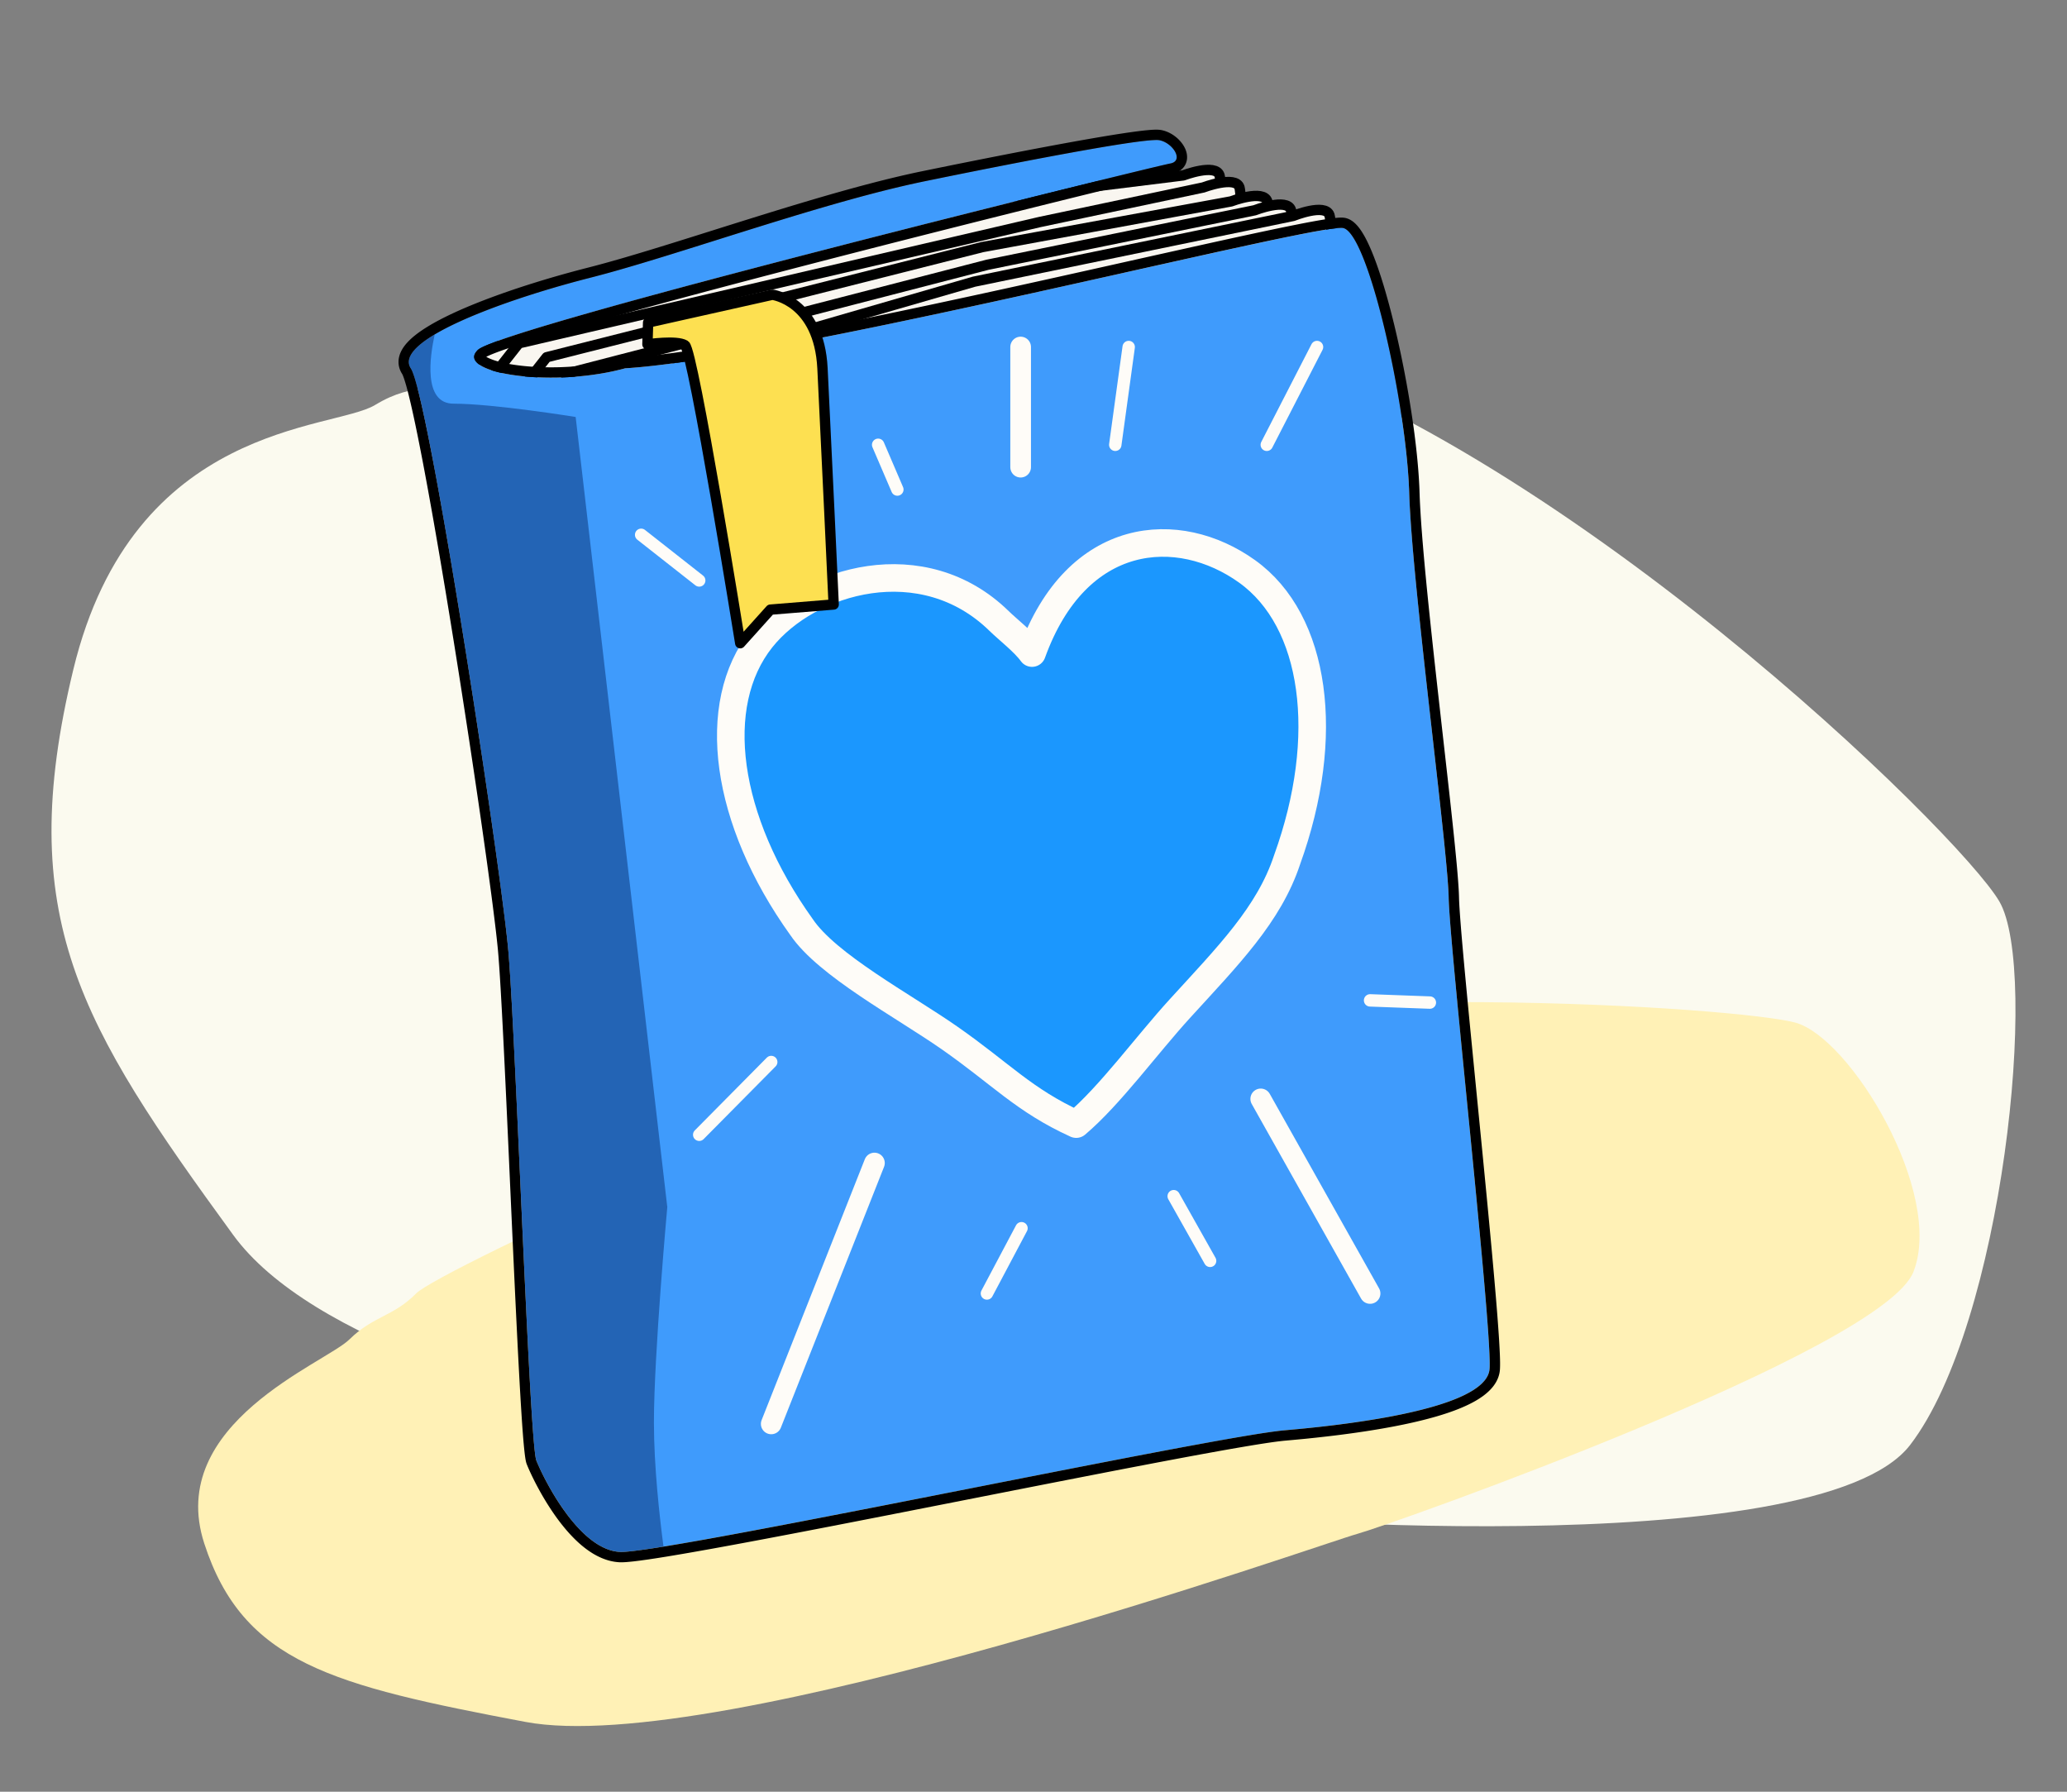
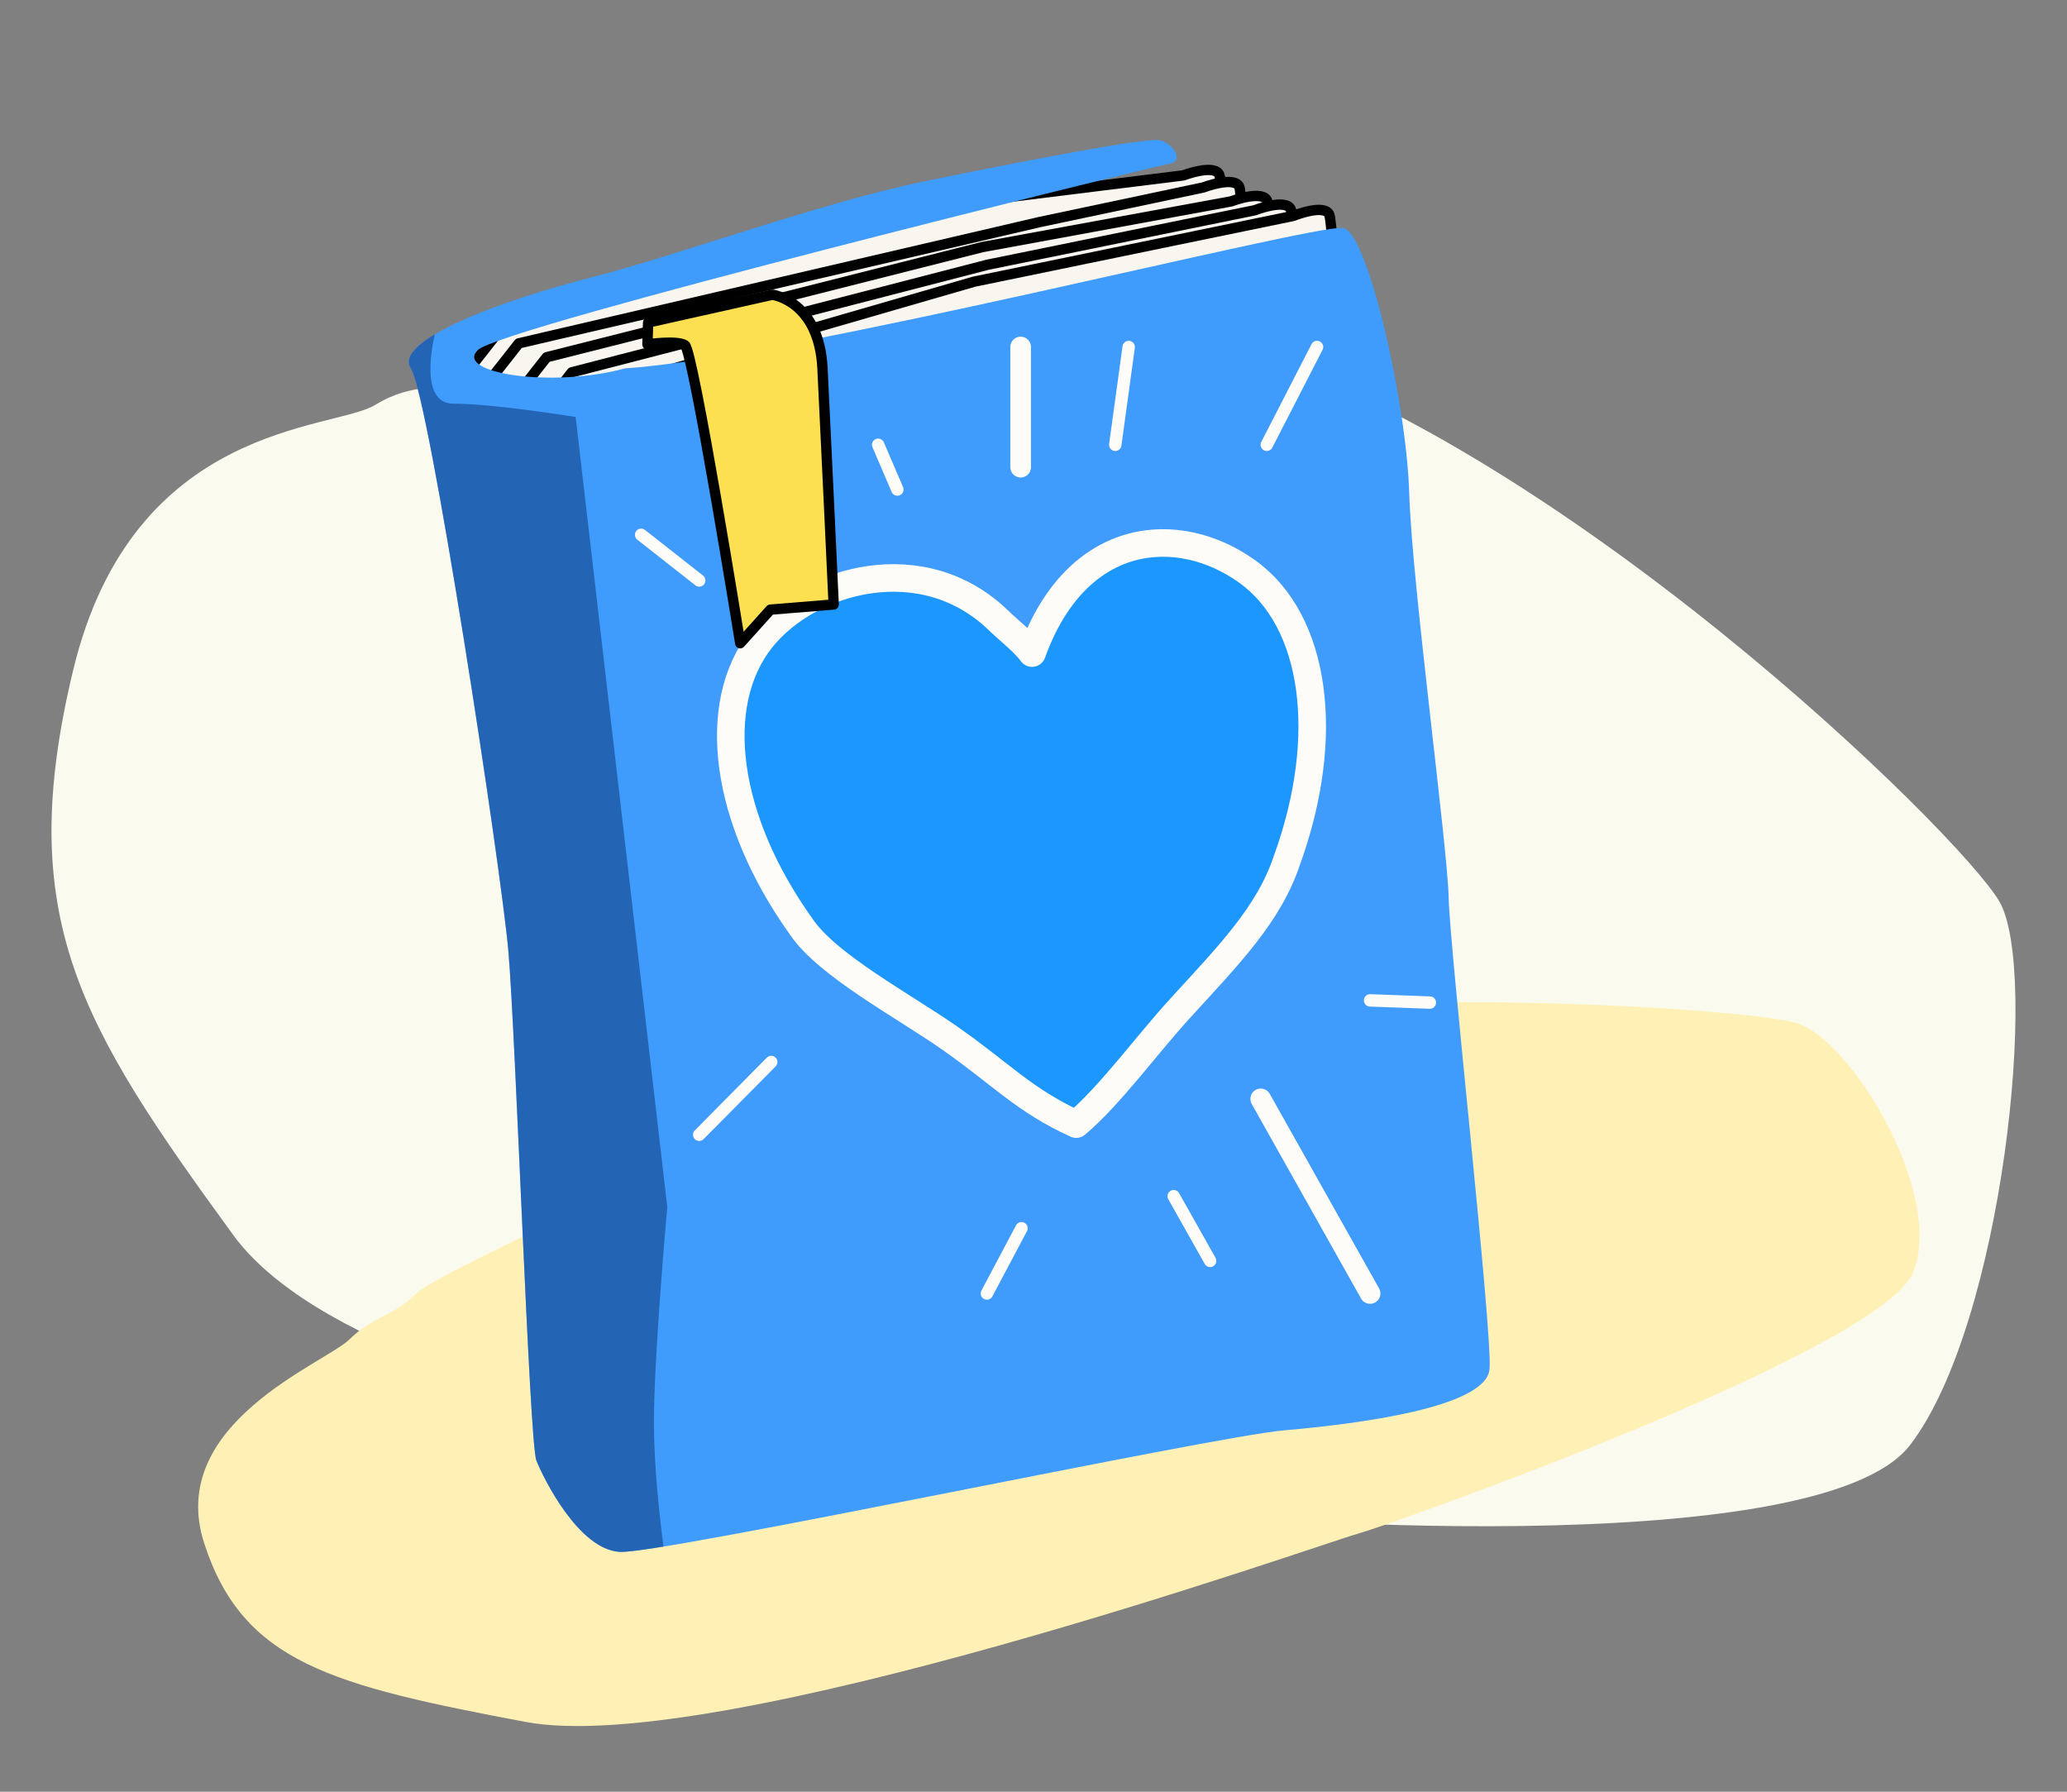
<svg xmlns="http://www.w3.org/2000/svg" width="100%" height="100%" viewBox="0 0 150 130" version="1.1" xml:space="preserve" style="fill-rule:evenodd;clip-rule:evenodd;stroke-linecap:round;stroke-linejoin:round;stroke-miterlimit:1.5;">
  <rect x="0" y="0" width="150" height="130" fill="#808080" stroke="none" />
  <path d="M34.524,26.874c2.976,-1.867 43.968,-4.948 53.951,-2.088c24.407,6.994 53.703,35.624 56.617,40.622c2.913,4.998 0.252,30.658 -6.472,39.428c-6.723,8.77 -50.674,5.341 -53.563,4.737c-2.89,-0.603 -57.027,-4.726 -68.137,-19.973c-11.109,-15.247 -15.945,-23.049 -11.599,-41.022c4.346,-17.974 18.833,-17.341 21.894,-19.192c3.06,-1.851 4.333,-0.644 7.309,-2.512Z" style="fill:#fbfaef;" />
  <path d="M30.214,93.835c1.688,-1.708 32.779,-16.044 41.599,-18.068c21.567,-4.949 54.458,-2.671 58.474,-1.571c4.015,1.101 10.808,12.373 8.57,18.081c-2.239,5.708 -37.903,18.343 -40.378,19.02c-2.476,0.677 -46.371,16.282 -60.363,13.635c-13.992,-2.647 -20.486,-4.273 -23.298,-12.961c-2.811,-8.688 8.772,-13.054 10.532,-14.783c1.76,-1.729 3.176,-1.644 4.864,-3.353Z" style="fill:#fff1b6;" />
  <g id="book">
    <path d="M85.869,12.726c0,0 2.353,-0.893 2.632,0c0.28,0.892 1.026,20.37 1.026,20.37l-51.428,12.712l-4.589,-18.35l2.693,-3.425l31.385,-9.04l18.281,-2.267Z" style="fill:#f9f6f0;stroke:#000;stroke-width:0.75px;" />
    <path d="M87.317,13.602c0,0 2.353,-0.892 2.632,0c0.28,0.893 1.026,20.37 1.026,20.37l-51.429,12.713l-4.588,-18.351l2.693,-3.424l37.801,-8.8l11.865,-2.508Z" style="fill:#f9f6f0;stroke:#000;stroke-width:0.75px;" />
    <path d="M89.336,14.612c0,0 2.353,-0.893 2.632,0c0.28,0.892 1.026,20.37 1.026,20.37l-51.429,12.712l-4.588,-18.35l2.693,-3.425l31.613,-7.992l18.053,-3.315Z" style="fill:#f9f6f0;stroke:#000;stroke-width:0.75px;" />
    <path d="M91.052,15.256c0,0 2.344,-0.914 2.632,-0.024c0.288,0.89 1.21,20.36 1.21,20.36l-51.31,13.179l-4.755,-18.308l2.662,-3.449l30.169,-7.804l19.392,-3.954Z" style="fill:#f9f6f0;stroke:#000;stroke-width:0.75px;" />
    <path d="M93.846,15.666c0,0 2.333,-0.942 2.632,-0.056c0.298,0.887 1.459,20.344 1.459,20.344l-51.145,13.806l-4.978,-18.248l2.619,-3.482l26.251,-7.592l23.162,-4.772Z" style="fill:#f9f6f0;stroke:#000;stroke-width:0.75px;" />
    <path d="M97.423,16.538c-2.434,-0.21 -40.293,9.453 -52.06,10.187c-5.325,1.458 -12.39,0.342 -10.696,-1.326c1.694,-1.668 49.178,-13.354 50.236,-13.53c1.058,-0.176 0.226,-1.507 -0.769,-1.696c-0.994,-0.188 -9.552,1.443 -17.049,2.982c-7.496,1.539 -18.063,5.424 -24.259,6.998c-6.196,1.573 -14.348,4.539 -13.013,6.572c1.334,2.033 6.542,36.153 7.078,42.274c0.536,6.121 1.527,35.691 2.031,36.965c0.505,1.274 3.058,6.467 6.055,6.635c2.997,0.168 42.918,-8.363 48.237,-8.822c5.318,-0.46 14.671,-1.654 14.882,-4.454c0.21,-2.8 -2.889,-30.42 -2.968,-34.177c-0.079,-3.756 -2.664,-22.764 -2.863,-29.366c-0.199,-6.602 -3.035,-19.086 -4.842,-19.242Z" style="fill:#3f9bfc;" />
-     <path d="M84.055,9.412l0.056,0.003l0.052,0.005l0.054,0.007l0.055,0.009l0.074,0.015l0.071,0.018l0.07,0.019l0.069,0.022l0.067,0.024l0.066,0.025l0.064,0.027l0.064,0.029l0.062,0.031l0.061,0.032l0.059,0.033l0.059,0.035l0.057,0.036l0.056,0.037l0.054,0.039l0.053,0.04l0.052,0.04l0.051,0.042l0.05,0.043l0.048,0.044l0.047,0.045l0.045,0.047l0.045,0.047l0.043,0.048l0.041,0.049l0.041,0.05l0.039,0.051l0.037,0.052l0.036,0.053l0.034,0.054l0.033,0.056l0.031,0.056l0.03,0.058l0.028,0.06l0.025,0.061l0.024,0.062l0.021,0.065l0.019,0.066l0.016,0.068l0.014,0.07l0.009,0.072l0.006,0.075l0.002,0.076l-0.002,0.079l-0.008,0.08l-0.014,0.081l-0.02,0.082l-0.026,0.082l-0.033,0.082l-0.04,0.079l-0.046,0.077l-0.053,0.074l-0.058,0.069l-0.062,0.063l-0.067,0.059l-0.071,0.053l-0.073,0.047l-0.074,0.042l-0.077,0.037l-0.077,0.031l-0.078,0.027l-0.079,0.023l-0.08,0.019l-0.065,0.012l-0.027,0.005l-0.038,0.008l-0.141,0.031l-0.209,0.048l-0.272,0.064l-0.723,0.172l-0.945,0.228l-1.151,0.279l-1.338,0.328l-1.509,0.371l-1.663,0.411l-1.8,0.447l-1.92,0.479l-2.023,0.507l-2.109,0.531l-2.179,0.551l-2.232,0.567l-1.13,0.289l-1.136,0.291l-1.142,0.293l-1.144,0.295l-1.144,0.296l-1.143,0.296l-1.139,0.297l-1.133,0.296l-1.125,0.295l-1.115,0.294l-1.103,0.292l-1.088,0.289l-1.072,0.287l-1.053,0.283l-1.032,0.28l-1.01,0.275l-0.984,0.27l-0.958,0.265l-0.928,0.259l-0.897,0.253l-0.863,0.246l-0.828,0.238l-0.4,0.116l-0.39,0.115l-0.38,0.112l-0.369,0.11l-0.36,0.108l-0.348,0.105l-0.337,0.103l-0.326,0.101l-0.314,0.098l-0.302,0.096l-0.29,0.092l-0.277,0.091l-0.265,0.087l-0.251,0.085l-0.237,0.081l-0.224,0.078l-0.209,0.075l-0.195,0.072l-0.179,0.068l-0.164,0.065l-0.147,0.06l-0.132,0.057l-0.057,0.026l-0.053,0.024l-0.049,0.024l-0.043,0.021l-0.01,0.006l0.016,0.01l0.035,0.02l0.038,0.02l0.041,0.021l0.043,0.021l0.047,0.022l0.049,0.021l0.052,0.022l0.054,0.021l0.057,0.022l0.059,0.022l0.061,0.021l0.064,0.021l0.066,0.021l0.069,0.021l0.07,0.021l0.072,0.02l0.075,0.02l0.076,0.019l0.079,0.019l0.08,0.019l0.082,0.019l0.084,0.018l0.086,0.017l0.087,0.018l0.089,0.016l0.09,0.017l0.093,0.016l0.093,0.015l0.094,0.015l0.196,0.028l0.201,0.026l0.205,0.024l0.211,0.022l0.215,0.019l0.22,0.017l0.224,0.015l0.227,0.012l0.232,0.01l0.234,0.007l0.238,0.005l0.24,0.002l0.243,-0.001l0.245,-0.003l0.248,-0.006l0.249,-0.01l0.25,-0.012l0.253,-0.015l0.125,-0.008l0.126,-0.009l0.127,-0.011l0.127,-0.01l0.127,-0.012l0.127,-0.012l0.127,-0.013l0.127,-0.014l0.127,-0.015l0.127,-0.016l0.126,-0.016l0.127,-0.017l0.127,-0.018l0.126,-0.019l0.126,-0.019l0.126,-0.02l0.126,-0.021l0.125,-0.022l0.125,-0.023l0.125,-0.024l0.124,-0.024l0.124,-0.026l0.124,-0.026l0.122,-0.027l0.123,-0.027l0.121,-0.029l0.122,-0.03l0.12,-0.03l0.12,-0.031l0.122,-0.033l0.145,-0.024l0.277,-0.019l0.284,-0.021l0.293,-0.025l0.303,-0.028l0.312,-0.031l0.321,-0.034l0.329,-0.036l0.339,-0.04l0.347,-0.043l0.355,-0.045l0.363,-0.048l0.371,-0.051l0.378,-0.053l0.386,-0.057l0.393,-0.058l0.4,-0.061l0.408,-0.064l0.413,-0.065l0.421,-0.069l0.426,-0.07l0.433,-0.073l0.439,-0.074l0.444,-0.077l0.45,-0.079l0.456,-0.081l0.46,-0.083l0.466,-0.084l0.471,-0.087l0.475,-0.088l0.48,-0.09l0.484,-0.092l0.488,-0.093l0.492,-0.095l0.496,-0.096l1.003,-0.197l1.016,-0.203l1.027,-0.207l1.038,-0.212l1.046,-0.216l1.054,-0.219l1.06,-0.223l1.064,-0.225l1.067,-0.228l1.069,-0.23l1.07,-0.231l1.068,-0.232l1.065,-0.233l1.062,-0.233l1.056,-0.233l2.091,-0.463l2.053,-0.457l2.003,-0.447l1.942,-0.435l1.871,-0.417l1.787,-0.398l1.692,-0.375l0.807,-0.178l0.78,-0.17l0.75,-0.163l0.72,-0.155l0.688,-0.146l0.655,-0.138l0.62,-0.129l0.584,-0.118l0.546,-0.109l0.26,-0.051l0.25,-0.048l0.239,-0.045l0.23,-0.042l0.219,-0.04l0.209,-0.036l0.199,-0.034l0.188,-0.031l0.178,-0.028l0.168,-0.025l0.157,-0.022l0.147,-0.018l0.137,-0.016l0.129,-0.012l0.12,-0.009l0.11,-0.005l0.059,-0.001l0.055,0.001l0.056,0.002l0.059,0.004l0.058,0.006l0.058,0.01l0.057,0.012l0.056,0.015l0.054,0.017l0.052,0.019l0.05,0.021l0.049,0.022l0.047,0.024l0.045,0.025l0.044,0.027l0.042,0.027l0.041,0.028l0.039,0.03l0.039,0.029l0.04,0.034l0.069,0.061l0.068,0.066l0.065,0.069l0.064,0.072l0.061,0.074l0.059,0.076l0.059,0.08l0.057,0.082l0.056,0.084l0.055,0.088l0.055,0.09l0.054,0.093l0.054,0.095l0.053,0.099l0.053,0.101l0.053,0.104l0.052,0.107l0.052,0.109l0.052,0.112l0.052,0.115l0.052,0.118l0.052,0.12l0.051,0.123l0.051,0.126l0.051,0.128l0.052,0.131l0.05,0.133l0.051,0.136l0.051,0.138l0.051,0.141l0.05,0.143l0.051,0.145l0.05,0.148l0.05,0.15l0.05,0.152l0.051,0.155l0.099,0.314l0.099,0.322l0.098,0.331l0.097,0.338l0.097,0.345l0.096,0.351l0.095,0.358l0.093,0.363l0.093,0.369l0.092,0.373l0.09,0.379l0.089,0.382l0.088,0.387l0.086,0.389l0.085,0.393l0.083,0.395l0.081,0.398l0.08,0.399l0.077,0.401l0.076,0.401l0.074,0.403l0.071,0.402l0.07,0.402l0.067,0.401l0.064,0.401l0.063,0.399l0.059,0.397l0.058,0.395l0.054,0.392l0.052,0.389l0.048,0.385l0.046,0.382l0.043,0.378l0.04,0.373l0.036,0.367l0.033,0.363l0.03,0.356l0.026,0.35l0.012,0.174l0.011,0.171l0.01,0.169l0.009,0.168l0.009,0.166l0.007,0.163l0.006,0.162l0.005,0.158l0.011,0.314l0.014,0.331l0.018,0.347l0.021,0.365l0.023,0.381l0.027,0.396l0.029,0.411l0.033,0.425l0.034,0.439l0.038,0.451l0.039,0.463l0.042,0.475l0.044,0.485l0.046,0.496l0.049,0.505l0.049,0.513l0.052,0.522l0.053,0.529l0.111,1.079l0.116,1.102l0.12,1.118l0.123,1.131l0.126,1.137l0.127,1.14l0.128,1.136l0.253,2.244l0.245,2.171l0.117,1.046l0.113,1.012l0.106,0.973l0.1,0.931l0.093,0.881l0.043,0.422l0.041,0.407l0.038,0.393l0.037,0.378l0.034,0.362l0.031,0.345l0.028,0.329l0.025,0.311l0.023,0.294l0.019,0.275l0.017,0.256l0.013,0.238l0.009,0.218l0.006,0.194l0.002,0.09l0.003,0.094l0.01,0.22l0.014,0.253l0.018,0.286l0.022,0.318l0.026,0.349l0.029,0.377l0.032,0.404l0.036,0.431l0.039,0.457l0.043,0.48l0.044,0.503l0.098,1.071l0.108,1.148l0.115,1.217l0.123,1.277l0.13,1.328l0.134,1.37l0.278,2.83l0.285,2.891l0.142,1.446l0.139,1.434l0.137,1.414l0.132,1.384l0.127,1.346l0.12,1.3l0.112,1.243l0.053,0.598l0.05,0.58l0.048,0.562l0.046,0.543l0.042,0.522l0.04,0.501l0.036,0.478l0.033,0.454l0.03,0.429l0.027,0.403l0.022,0.377l0.019,0.349l0.015,0.32l0.006,0.15l0.005,0.142l0.004,0.135l0.002,0.128l0.002,0.12l0,0.113l-0.001,0.106l-0.002,0.1l-0.004,0.094l-0.005,0.088l-0.005,0.052l-0.006,0.052l-0.007,0.051l-0.008,0.051l-0.01,0.051l-0.011,0.05l-0.012,0.05l-0.014,0.05l-0.014,0.049l-0.016,0.049l-0.017,0.048l-0.018,0.048l-0.019,0.047l-0.02,0.046l-0.022,0.046l-0.023,0.049l-0.045,0.086l-0.051,0.087l-0.054,0.084l-0.057,0.083l-0.06,0.08l-0.063,0.078l-0.066,0.076l-0.068,0.074l-0.07,0.072l-0.073,0.07l-0.076,0.069l-0.077,0.067l-0.08,0.066l-0.081,0.064l-0.084,0.063l-0.086,0.061l-0.088,0.06l-0.09,0.06l-0.091,0.058l-0.094,0.057l-0.095,0.056l-0.098,0.055l-0.099,0.054l-0.101,0.053l-0.103,0.053l-0.105,0.051l-0.106,0.051l-0.108,0.05l-0.11,0.049l-0.111,0.049l-0.113,0.048l-0.115,0.047l-0.116,0.047l-0.118,0.045l-0.119,0.046l-0.121,0.044l-0.123,0.044l-0.123,0.044l-0.126,0.043l-0.126,0.042l-0.128,0.041l-0.13,0.042l-0.13,0.04l-0.132,0.04l-0.134,0.04l-0.134,0.039l-0.136,0.038l-0.137,0.038l-0.276,0.074l-0.281,0.073l-0.285,0.07l-0.288,0.069l-0.292,0.067l-0.296,0.065l-0.297,0.063l-0.301,0.061l-0.303,0.06l-0.304,0.058l-0.307,0.056l-0.308,0.055l-0.309,0.053l-0.31,0.051l-0.31,0.05l-0.311,0.049l-0.31,0.046l-0.311,0.046l-0.31,0.044l-0.308,0.042l-0.308,0.041l-0.306,0.04l-0.304,0.038l-0.303,0.037l-0.299,0.035l-0.298,0.034l-0.294,0.033l-0.291,0.032l-0.287,0.03l-0.283,0.03l-0.28,0.028l-0.275,0.026l-0.534,0.05l-0.51,0.046l-0.125,0.011l-0.135,0.015l-0.149,0.017l-0.162,0.02l-0.175,0.023l-0.187,0.025l-0.199,0.029l-0.211,0.031l-0.222,0.034l-0.233,0.036l-0.244,0.039l-0.254,0.041l-0.541,0.09l-0.581,0.099l-0.618,0.107l-0.655,0.116l-0.689,0.125l-0.723,0.131l-0.753,0.139l-0.783,0.146l-0.811,0.153l-0.838,0.158l-0.862,0.165l-0.885,0.169l-0.906,0.174l-0.925,0.179l-1.905,0.371l-1.963,0.383l-2.009,0.394l-2.041,0.402l-4.129,0.813l-2.06,0.405l-2.042,0.401l-2.008,0.392l-1.962,0.382l-0.96,0.185l-0.944,0.182l-0.926,0.178l-0.906,0.172l-0.884,0.168l-0.862,0.162l-0.838,0.157l-0.811,0.15l-0.783,0.144l-0.754,0.137l-0.724,0.129l-0.69,0.122l-0.657,0.114l-0.621,0.105l-0.583,0.097l-0.278,0.044l-0.268,0.043l-0.258,0.04l-0.247,0.037l-0.237,0.036l-0.227,0.032l-0.215,0.03l-0.206,0.028l-0.194,0.024l-0.183,0.023l-0.173,0.019l-0.162,0.016l-0.151,0.014l-0.14,0.011l-0.131,0.008l-0.12,0.004l-0.06,0.001l-0.057,0l-0.057,-0.001l-0.055,-0.002l-0.09,-0.006l-0.089,-0.009l-0.089,-0.011l-0.088,-0.012l-0.087,-0.016l-0.088,-0.017l-0.086,-0.019l-0.086,-0.021l-0.085,-0.023l-0.084,-0.025l-0.084,-0.027l-0.083,-0.029l-0.083,-0.03l-0.082,-0.032l-0.081,-0.033l-0.08,-0.036l-0.08,-0.036l-0.079,-0.039l-0.079,-0.039l-0.077,-0.041l-0.077,-0.043l-0.077,-0.043l-0.076,-0.045l-0.075,-0.047l-0.074,-0.047l-0.074,-0.049l-0.073,-0.05l-0.073,-0.051l-0.072,-0.051l-0.072,-0.054l-0.07,-0.054l-0.071,-0.055l-0.069,-0.056l-0.07,-0.056l-0.068,-0.058l-0.068,-0.059l-0.068,-0.059l-0.066,-0.061l-0.067,-0.061l-0.065,-0.062l-0.066,-0.062l-0.064,-0.064l-0.065,-0.064l-0.064,-0.066l-0.125,-0.13l-0.124,-0.133l-0.121,-0.136l-0.12,-0.137l-0.117,-0.14l-0.115,-0.141l-0.114,-0.142l-0.111,-0.144l-0.109,-0.144l-0.107,-0.145l-0.105,-0.146l-0.102,-0.146l-0.101,-0.146l-0.098,-0.147l-0.096,-0.146l-0.094,-0.146l-0.092,-0.145l-0.09,-0.144l-0.087,-0.144l-0.085,-0.142l-0.083,-0.141l-0.08,-0.139l-0.078,-0.138l-0.075,-0.135l-0.073,-0.134l-0.071,-0.131l-0.068,-0.128l-0.066,-0.126l-0.063,-0.123l-0.06,-0.12l-0.058,-0.117l-0.055,-0.113l-0.053,-0.109l-0.05,-0.107l-0.092,-0.197l-0.08,-0.182l-0.07,-0.162l-0.061,-0.15l-0.016,-0.044l-0.016,-0.05l-0.021,-0.078l-0.018,-0.082l-0.016,-0.084l-0.015,-0.09l-0.014,-0.095l-0.014,-0.103l-0.014,-0.111l-0.014,-0.119l-0.014,-0.127l-0.028,-0.277l-0.029,-0.31l-0.029,-0.342l-0.029,-0.373l-0.03,-0.404l-0.03,-0.432l-0.03,-0.46l-0.031,-0.487l-0.032,-0.513l-0.031,-0.538l-0.033,-0.561l-0.032,-0.584l-0.033,-0.605l-0.067,-1.268l-0.067,-1.338l-0.069,-1.401l-0.07,-1.452l-0.07,-1.494l-0.07,-1.528l-0.071,-1.551l-0.142,-3.135l-0.14,-3.115l-0.07,-1.527l-0.068,-1.493l-0.068,-1.451l-0.067,-1.398l-0.065,-1.336l-0.064,-1.265l-0.062,-1.185l-0.031,-0.558l-0.03,-0.535l-0.029,-0.51l-0.029,-0.483l-0.028,-0.456l-0.028,-0.427l-0.027,-0.397l-0.027,-0.366l-0.025,-0.333l-0.025,-0.299l-0.013,-0.144l-0.015,-0.155l-0.035,-0.342l-0.041,-0.381l-0.047,-0.418l-0.054,-0.454l-0.06,-0.49l-0.065,-0.522l-0.07,-0.554l-0.076,-0.584l-0.082,-0.613l-0.086,-0.64l-0.09,-0.666l-0.095,-0.691l-0.1,-0.714l-0.104,-0.736l-0.107,-0.757l-0.111,-0.775l-0.115,-0.793l-0.118,-0.81l-0.122,-0.824l-0.124,-0.838l-0.127,-0.85l-0.129,-0.861l-0.132,-0.87l-0.134,-0.878l-0.136,-0.885l-0.138,-0.89l-0.139,-0.894l-0.14,-0.896l-0.142,-0.898l-0.143,-0.897l-0.143,-0.896l-0.145,-0.893l-0.144,-0.888l-0.145,-0.882l-0.144,-0.876l-0.145,-0.866l-0.144,-0.857l-0.143,-0.846l-0.143,-0.832l-0.142,-0.819l-0.14,-0.804l-0.139,-0.786l-0.138,-0.768l-0.135,-0.749l-0.134,-0.727l-0.131,-0.706l-0.129,-0.681l-0.127,-0.656l-0.124,-0.629l-0.12,-0.602l-0.118,-0.572l-0.057,-0.274l-0.057,-0.266l-0.055,-0.258l-0.055,-0.25l-0.054,-0.242l-0.053,-0.233l-0.051,-0.223l-0.051,-0.215l-0.049,-0.205l-0.048,-0.196l-0.047,-0.186l-0.046,-0.176l-0.044,-0.166l-0.043,-0.154l-0.042,-0.144l-0.04,-0.133l-0.038,-0.12l-0.036,-0.109l-0.033,-0.095l-0.032,-0.083l-0.013,-0.033l-0.013,-0.031l-0.012,-0.026l-0.01,-0.022l-0.008,-0.017l-0.006,-0.011l-0.003,-0.005l-0.007,-0.011l-0.019,-0.03l-0.025,-0.041l-0.024,-0.043l-0.023,-0.044l-0.021,-0.044l-0.02,-0.045l-0.019,-0.046l-0.018,-0.046l-0.016,-0.047l-0.014,-0.047l-0.013,-0.048l-0.012,-0.048l-0.01,-0.048l-0.008,-0.049l-0.007,-0.049l-0.005,-0.049l-0.004,-0.049l-0.002,-0.049l0,-0.049l0.001,-0.048l0.002,-0.049l0.004,-0.048l0.005,-0.047l0.008,-0.053l0.016,-0.088l0.023,-0.091l0.026,-0.089l0.031,-0.087l0.035,-0.084l0.039,-0.082l0.041,-0.081l0.045,-0.078l0.047,-0.076l0.05,-0.075l0.053,-0.073l0.055,-0.072l0.057,-0.07l0.06,-0.069l0.062,-0.068l0.063,-0.068l0.067,-0.066l0.068,-0.066l0.07,-0.065l0.072,-0.064l0.074,-0.064l0.077,-0.063l0.078,-0.063l0.08,-0.062l0.082,-0.062l0.084,-0.062l0.086,-0.061l0.088,-0.061l0.09,-0.061l0.091,-0.061l0.094,-0.06l0.095,-0.06l0.097,-0.06l0.099,-0.06l0.1,-0.06l0.102,-0.06l0.104,-0.059l0.106,-0.059l0.107,-0.059l0.109,-0.059l0.111,-0.059l0.112,-0.059l0.114,-0.059l0.115,-0.058l0.117,-0.058l0.119,-0.059l0.24,-0.116l0.246,-0.115l0.252,-0.115l0.257,-0.115l0.262,-0.113l0.267,-0.114l0.271,-0.112l0.276,-0.112l0.279,-0.111l0.283,-0.11l0.287,-0.11l0.289,-0.108l0.293,-0.108l0.296,-0.107l0.298,-0.106l0.3,-0.104l0.302,-0.104l0.304,-0.103l0.306,-0.101l0.307,-0.1l0.308,-0.099l0.308,-0.097l0.309,-0.096l0.309,-0.095l0.309,-0.093l0.309,-0.092l0.309,-0.09l0.307,-0.088l0.307,-0.087l0.305,-0.085l0.304,-0.083l0.302,-0.082l0.299,-0.079l0.298,-0.078l0.293,-0.075l0.291,-0.075l0.297,-0.078l0.302,-0.081l0.309,-0.084l0.315,-0.087l0.32,-0.09l0.326,-0.093l0.331,-0.095l0.337,-0.098l0.342,-0.101l0.346,-0.103l0.351,-0.105l0.717,-0.217l0.732,-0.224l0.747,-0.231l0.762,-0.238l0.774,-0.242l0.784,-0.247l1.597,-0.503l0.81,-0.254l0.815,-0.255l0.819,-0.255l0.822,-0.255l0.823,-0.253l0.823,-0.25l0.412,-0.123l0.41,-0.123l0.411,-0.122l0.409,-0.121l0.408,-0.119l0.407,-0.118l0.406,-0.117l0.405,-0.115l0.402,-0.113l0.401,-0.111l0.399,-0.11l0.397,-0.107l0.395,-0.105l0.392,-0.103l0.389,-0.101l0.387,-0.098l0.383,-0.096l0.381,-0.093l0.377,-0.09l0.374,-0.088l0.37,-0.084l0.367,-0.082l0.362,-0.078l0.358,-0.074l1.418,-0.29l0.714,-0.145l0.716,-0.144l0.715,-0.143l0.714,-0.142l0.711,-0.141l0.706,-0.138l0.7,-0.137l0.691,-0.134l0.682,-0.131l0.672,-0.127l0.658,-0.124l0.644,-0.12l0.629,-0.116l0.611,-0.111l0.593,-0.106l0.572,-0.1l0.55,-0.095l0.527,-0.089l0.501,-0.082l0.476,-0.076l0.447,-0.068l0.213,-0.032l0.206,-0.029l0.198,-0.028l0.19,-0.026l0.182,-0.023l0.174,-0.022l0.166,-0.02l0.158,-0.017l0.15,-0.015l0.142,-0.013l0.133,-0.011l0.126,-0.008l0.119,-0.006l0.112,-0.003l0.106,0l0.099,0.003Zm-0.194,0.747l-0.094,0.003l-0.105,0.005l-0.114,0.007l-0.124,0.01l-0.134,0.012l-0.143,0.015l-0.152,0.017l-0.161,0.019l-0.17,0.021l-0.178,0.023l-0.186,0.025l-0.195,0.027l-0.202,0.029l-0.211,0.032l-0.443,0.067l-0.471,0.075l-0.498,0.082l-0.524,0.088l-0.548,0.095l-0.569,0.1l-0.591,0.105l-0.609,0.111l-0.627,0.115l-0.643,0.12l-0.657,0.124l-0.67,0.127l-0.681,0.131l-0.69,0.133l-0.699,0.137l-0.705,0.138l-0.71,0.14l-0.713,0.142l-0.714,0.143l-0.715,0.144l-0.714,0.145l-1.416,0.289l-0.353,0.074l-0.358,0.077l-0.362,0.08l-0.366,0.084l-0.37,0.086l-0.374,0.09l-0.377,0.092l-0.38,0.095l-0.384,0.097l-0.386,0.1l-0.389,0.103l-0.392,0.104l-0.394,0.107l-0.397,0.109l-0.399,0.111l-0.4,0.112l-0.403,0.115l-0.404,0.115l-0.405,0.118l-0.407,0.119l-0.408,0.12l-0.408,0.121l-0.41,0.123l-0.41,0.123l-0.821,0.25l-0.822,0.252l-0.82,0.254l-0.818,0.255l-0.814,0.255l-0.809,0.254l-1.597,0.503l-0.785,0.247l-0.774,0.242l-0.763,0.238l-0.749,0.232l-0.735,0.225l-0.718,0.217l-0.353,0.106l-0.349,0.103l-0.343,0.101l-0.339,0.099l-0.333,0.096l-0.329,0.094l-0.323,0.091l-0.317,0.088l-0.312,0.084l-0.306,0.082l-0.3,0.079l-0.294,0.076l-0.291,0.074l-0.295,0.077l-0.297,0.079l-0.299,0.08l-0.3,0.083l-0.302,0.084l-0.304,0.086l-0.305,0.087l-0.305,0.09l-0.306,0.09l-0.306,0.093l-0.306,0.093l-0.306,0.095l-0.305,0.097l-0.304,0.098l-0.304,0.098l-0.302,0.101l-0.3,0.101l-0.299,0.102l-0.296,0.104l-0.294,0.104l-0.292,0.105l-0.289,0.107l-0.285,0.107l-0.282,0.107l-0.278,0.109l-0.275,0.109l-0.27,0.11l-0.266,0.11l-0.261,0.111l-0.256,0.111l-0.25,0.112l-0.246,0.112l-0.239,0.112l-0.234,0.112l-0.114,0.057l-0.113,0.056l-0.111,0.056l-0.109,0.057l-0.108,0.056l-0.106,0.056l-0.104,0.057l-0.103,0.056l-0.1,0.057l-0.099,0.056l-0.097,0.056l-0.095,0.057l-0.092,0.056l-0.091,0.056l-0.089,0.057l-0.087,0.056l-0.085,0.056l-0.082,0.056l-0.081,0.056l-0.078,0.056l-0.076,0.055l-0.074,0.056l-0.071,0.056l-0.069,0.055l-0.067,0.056l-0.064,0.055l-0.062,0.055l-0.06,0.055l-0.057,0.055l-0.054,0.054l-0.052,0.055l-0.049,0.054l-0.047,0.055l-0.044,0.054l-0.041,0.053l-0.039,0.054l-0.036,0.054l-0.033,0.053l-0.03,0.053l-0.027,0.053l-0.025,0.052l-0.021,0.053l-0.019,0.052l-0.016,0.052l-0.012,0.051l-0.01,0.052l-0.004,0.025l-0.002,0.026l-0.003,0.025l-0.001,0.026l0,0.025l0,0.025l0.001,0.026l0.002,0.025l0.002,0.025l0.004,0.025l0.004,0.025l0.005,0.024l0.006,0.025l0.007,0.025l0.008,0.024l0.008,0.025l0.009,0.024l0.01,0.025l0.011,0.024l0.012,0.024l0.013,0.024l0.013,0.024l0.014,0.024l0.016,0.024l0.015,0.025l0.017,0.029l0.016,0.031l0.017,0.034l0.017,0.037l0.018,0.039l0.018,0.043l0.018,0.045l0.037,0.099l0.039,0.109l0.04,0.121l0.041,0.131l0.043,0.141l0.043,0.152l0.045,0.161l0.046,0.171l0.047,0.182l0.048,0.19l0.05,0.2l0.05,0.209l0.051,0.218l0.053,0.227l0.053,0.236l0.054,0.244l0.055,0.252l0.057,0.261l0.057,0.268l0.057,0.277l0.119,0.575l0.121,0.605l0.124,0.632l0.127,0.658l0.13,0.684l0.132,0.707l0.134,0.73l0.136,0.75l0.137,0.77l0.14,0.788l0.14,0.804l0.142,0.82l0.143,0.834l0.144,0.847l0.144,0.858l0.145,0.868l0.144,0.876l0.145,0.883l0.145,0.89l0.144,0.893l0.144,0.897l0.143,0.898l0.141,0.898l0.141,0.897l0.14,0.895l0.137,0.891l0.136,0.885l0.134,0.879l0.132,0.871l0.13,0.862l0.127,0.851l0.124,0.838l0.122,0.826l0.118,0.81l0.115,0.794l0.111,0.776l0.108,0.758l0.104,0.737l0.099,0.715l0.096,0.692l0.091,0.668l0.086,0.641l0.081,0.615l0.076,0.585l0.071,0.556l0.066,0.525l0.06,0.491l0.054,0.458l0.047,0.422l0.042,0.385l0.035,0.347l0.015,0.158l0.014,0.149l0.025,0.304l0.026,0.337l0.027,0.369l0.027,0.4l0.028,0.429l0.029,0.458l0.029,0.485l0.029,0.511l0.03,0.537l0.031,0.559l0.062,1.186l0.064,1.266l0.065,1.338l0.067,1.399l0.068,1.451l0.069,1.494l0.069,1.527l0.141,3.115l0.141,3.135l0.071,1.551l0.07,1.527l0.071,1.494l0.069,1.451l0.069,1.399l0.067,1.338l0.067,1.266l0.033,0.604l0.032,0.582l0.032,0.56l0.032,0.536l0.031,0.512l0.031,0.485l0.031,0.458l0.03,0.43l0.029,0.4l0.029,0.369l0.028,0.337l0.028,0.304l0.027,0.27l0.014,0.122l0.013,0.112l0.013,0.104l0.013,0.094l0.013,0.084l0.012,0.075l0.013,0.065l0.012,0.056l0.012,0.045l0.006,0.019l0.006,0.016l0.053,0.131l0.065,0.152l0.077,0.171l0.087,0.19l0.048,0.101l0.05,0.105l0.054,0.109l0.055,0.112l0.059,0.116l0.06,0.118l0.064,0.122l0.065,0.124l0.069,0.126l0.07,0.129l0.073,0.131l0.075,0.133l0.078,0.134l0.079,0.136l0.082,0.137l0.084,0.138l0.086,0.139l0.089,0.14l0.09,0.14l0.092,0.14l0.094,0.14l0.097,0.14l0.098,0.14l0.1,0.138l0.101,0.139l0.104,0.137l0.105,0.136l0.107,0.134l0.109,0.133l0.111,0.131l0.111,0.129l0.114,0.127l0.115,0.124l0.117,0.122l0.058,0.06l0.06,0.059l0.059,0.058l0.06,0.058l0.06,0.056l0.061,0.056l0.061,0.055l0.061,0.054l0.062,0.053l0.062,0.052l0.062,0.052l0.062,0.05l0.063,0.049l0.063,0.048l0.064,0.047l0.063,0.046l0.065,0.045l0.064,0.044l0.064,0.042l0.065,0.042l0.065,0.04l0.066,0.039l0.066,0.037l0.066,0.036l0.066,0.035l0.066,0.034l0.067,0.032l0.067,0.031l0.067,0.029l0.067,0.028l0.068,0.027l0.068,0.025l0.068,0.023l0.068,0.022l0.069,0.02l0.068,0.019l0.069,0.017l0.069,0.015l0.07,0.014l0.069,0.012l0.07,0.01l0.07,0.009l0.07,0.006l0.07,0.005l0.037,0.002l0.04,0l0.043,0l0.047,0l0.103,-0.004l0.117,-0.007l0.129,-0.01l0.141,-0.013l0.154,-0.016l0.166,-0.018l0.178,-0.022l0.189,-0.024l0.201,-0.027l0.212,-0.029l0.224,-0.033l0.234,-0.034l0.245,-0.037l0.255,-0.04l0.265,-0.042l0.276,-0.045l0.58,-0.096l0.618,-0.104l0.654,-0.114l0.689,-0.121l0.721,-0.129l0.753,-0.137l0.782,-0.143l0.81,-0.15l0.837,-0.157l0.86,-0.162l0.884,-0.167l0.906,-0.173l0.924,-0.177l0.943,-0.182l0.96,-0.186l1.962,-0.381l2.007,-0.392l2.041,-0.401l2.061,-0.405l4.128,-0.813l2.042,-0.402l2.009,-0.394l1.964,-0.384l1.905,-0.37l0.926,-0.179l0.907,-0.175l0.886,-0.169l0.862,-0.165l0.839,-0.158l0.812,-0.153l0.784,-0.146l0.755,-0.139l0.724,-0.132l0.691,-0.125l0.657,-0.116l0.621,-0.109l0.583,-0.099l0.544,-0.09l0.257,-0.042l0.247,-0.039l0.235,-0.037l0.225,-0.034l0.214,-0.031l0.203,-0.029l0.191,-0.027l0.18,-0.023l0.168,-0.021l0.155,-0.018l0.144,-0.015l0.131,-0.012l0.51,-0.046l0.531,-0.049l0.273,-0.027l0.277,-0.028l0.281,-0.029l0.285,-0.03l0.289,-0.031l0.292,-0.033l0.295,-0.034l0.297,-0.035l0.3,-0.036l0.301,-0.038l0.303,-0.04l0.305,-0.04l0.306,-0.042l0.306,-0.044l0.307,-0.045l0.308,-0.046l0.307,-0.048l0.306,-0.049l0.306,-0.051l0.305,-0.052l0.304,-0.054l0.302,-0.055l0.3,-0.057l0.297,-0.059l0.296,-0.06l0.292,-0.062l0.289,-0.064l0.286,-0.065l0.282,-0.067l0.278,-0.069l0.274,-0.071l0.269,-0.072l0.133,-0.037l0.131,-0.037l0.13,-0.038l0.129,-0.038l0.127,-0.039l0.126,-0.039l0.125,-0.04l0.123,-0.04l0.121,-0.04l0.12,-0.041l0.118,-0.041l0.117,-0.042l0.115,-0.043l0.113,-0.043l0.112,-0.043l0.109,-0.044l0.108,-0.044l0.106,-0.045l0.104,-0.045l0.102,-0.046l0.1,-0.047l0.098,-0.046l0.096,-0.048l0.094,-0.048l0.091,-0.048l0.09,-0.049l0.087,-0.049l0.085,-0.05l0.083,-0.05l0.08,-0.051l0.078,-0.052l0.076,-0.052l0.073,-0.052l0.071,-0.053l0.068,-0.054l0.066,-0.054l0.063,-0.055l0.06,-0.055l0.058,-0.055l0.055,-0.057l0.052,-0.057l0.05,-0.057l0.047,-0.058l0.044,-0.058l0.04,-0.059l0.038,-0.06l0.035,-0.06l0.033,-0.061l0.014,-0.03l0.015,-0.031l0.013,-0.031l0.012,-0.031l0.012,-0.031l0.011,-0.031l0.01,-0.032l0.01,-0.031l0.008,-0.032l0.008,-0.032l0.007,-0.032l0.006,-0.032l0.006,-0.032l0.004,-0.033l0.004,-0.032l0.003,-0.033l0.004,-0.07l0.003,-0.079l0.002,-0.088l0.001,-0.097l0,-0.105l-0.002,-0.114l-0.002,-0.121l-0.004,-0.13l-0.005,-0.138l-0.005,-0.146l-0.015,-0.314l-0.019,-0.344l-0.022,-0.373l-0.026,-0.4l-0.03,-0.426l-0.033,-0.451l-0.036,-0.476l-0.039,-0.499l-0.043,-0.52l-0.045,-0.542l-0.048,-0.56l-0.05,-0.58l-0.053,-0.597l-0.112,-1.241l-0.12,-1.298l-0.127,-1.345l-0.132,-1.384l-0.136,-1.413l-0.14,-1.433l-0.141,-1.446l-0.285,-2.89l-0.279,-2.831l-0.134,-1.37l-0.129,-1.329l-0.123,-1.277l-0.116,-1.219l-0.108,-1.149l-0.098,-1.073l-0.045,-0.504l-0.042,-0.482l-0.039,-0.458l-0.036,-0.432l-0.033,-0.407l-0.029,-0.38l-0.026,-0.351l-0.022,-0.322l-0.019,-0.292l-0.014,-0.26l-0.01,-0.227l-0.004,-0.101l-0.002,-0.093l-0.005,-0.187l-0.01,-0.208l-0.012,-0.23l-0.016,-0.251l-0.019,-0.27l-0.022,-0.289l-0.025,-0.308l-0.029,-0.326l-0.03,-0.343l-0.034,-0.36l-0.036,-0.376l-0.038,-0.391l-0.041,-0.405l-0.043,-0.42l-0.093,-0.88l-0.1,-0.929l-0.106,-0.972l-0.112,-1.011l-0.117,-1.045l-0.245,-2.17l-0.254,-2.245l-0.127,-1.137l-0.127,-1.14l-0.126,-1.139l-0.124,-1.131l-0.12,-1.12l-0.116,-1.103l-0.111,-1.081l-0.053,-0.53l-0.052,-0.523l-0.05,-0.516l-0.048,-0.506l-0.047,-0.497l-0.044,-0.487l-0.042,-0.477l-0.04,-0.465l-0.037,-0.454l-0.035,-0.441l-0.033,-0.428l-0.029,-0.414l-0.027,-0.4l-0.024,-0.384l-0.021,-0.37l-0.018,-0.352l-0.014,-0.336l-0.011,-0.319l-0.005,-0.156l-0.006,-0.158l-0.008,-0.16l-0.008,-0.161l-0.008,-0.164l-0.01,-0.166l-0.011,-0.168l-0.012,-0.169l-0.025,-0.344l-0.03,-0.351l-0.032,-0.356l-0.036,-0.363l-0.039,-0.367l-0.043,-0.373l-0.045,-0.377l-0.048,-0.381l-0.051,-0.384l-0.054,-0.388l-0.057,-0.391l-0.059,-0.393l-0.061,-0.395l-0.064,-0.396l-0.067,-0.398l-0.068,-0.398l-0.071,-0.398l-0.073,-0.399l-0.075,-0.397l-0.077,-0.397l-0.079,-0.396l-0.081,-0.393l-0.082,-0.392l-0.084,-0.389l-0.085,-0.385l-0.087,-0.383l-0.088,-0.378l-0.089,-0.374l-0.091,-0.37l-0.091,-0.364l-0.093,-0.359l-0.094,-0.352l-0.094,-0.347l-0.095,-0.339l-0.096,-0.332l-0.096,-0.325l-0.097,-0.317l-0.098,-0.308l-0.049,-0.151l-0.048,-0.148l-0.049,-0.146l-0.049,-0.144l-0.049,-0.141l-0.05,-0.139l-0.049,-0.136l-0.049,-0.134l-0.049,-0.131l-0.049,-0.129l-0.049,-0.125l-0.049,-0.123l-0.049,-0.12l-0.049,-0.117l-0.049,-0.115l-0.049,-0.111l-0.049,-0.108l-0.048,-0.105l-0.049,-0.102l-0.048,-0.098l-0.049,-0.096l-0.048,-0.092l-0.048,-0.088l-0.048,-0.086l-0.047,-0.081l-0.048,-0.079l-0.047,-0.074l-0.048,-0.071l-0.046,-0.068l-0.047,-0.063l-0.047,-0.06l-0.046,-0.056l-0.046,-0.052l-0.046,-0.049l-0.045,-0.044l-0.045,-0.04l-0.023,-0.019l-0.022,-0.017l-0.023,-0.017l-0.022,-0.015l-0.022,-0.014l-0.022,-0.014l-0.022,-0.012l-0.022,-0.011l-0.022,-0.01l-0.022,-0.009l-0.021,-0.008l-0.022,-0.007l-0.021,-0.006l-0.022,-0.004l-0.021,-0.004l-0.021,-0.002l-0.031,-0.002l-0.033,-0.001l-0.036,-0.001l-0.04,0.001l-0.089,0.004l-0.101,0.007l-0.114,0.011l-0.126,0.014l-0.137,0.018l-0.15,0.021l-0.161,0.023l-0.172,0.027l-0.184,0.03l-0.194,0.034l-0.206,0.036l-0.216,0.039l-0.226,0.041l-0.237,0.045l-0.247,0.048l-0.258,0.05l-0.543,0.108l-0.581,0.118l-0.618,0.128l-0.653,0.137l-0.686,0.147l-0.718,0.154l-0.749,0.163l-0.779,0.17l-0.807,0.177l-1.691,0.375l-1.786,0.398l-1.87,0.417l-1.942,0.435l-2.004,0.447l-2.053,0.457l-2.092,0.464l-1.057,0.232l-1.062,0.234l-1.067,0.233l-1.069,0.232l-1.07,0.231l-1.07,0.23l-1.068,0.228l-1.065,0.226l-1.061,0.223l-1.055,0.22l-1.048,0.216l-1.039,0.212l-1.03,0.208l-1.017,0.202l-1.005,0.198l-0.497,0.096l-0.493,0.095l-0.49,0.094l-0.485,0.092l-0.481,0.09l-0.477,0.089l-0.472,0.086l-0.467,0.085l-0.462,0.083l-0.457,0.082l-0.452,0.079l-0.446,0.077l-0.441,0.075l-0.435,0.073l-0.428,0.071l-0.423,0.068l-0.416,0.066l-0.409,0.064l-0.403,0.062l-0.396,0.058l-0.389,0.057l-0.381,0.054l-0.374,0.051l-0.367,0.049l-0.358,0.045l-0.351,0.044l-0.342,0.04l-0.334,0.037l-0.326,0.034l-0.317,0.032l-0.308,0.028l-0.299,0.025l-0.29,0.022l-0.281,0.019l-0.125,0.034l-0.126,0.033l-0.126,0.031l-0.127,0.031l-0.127,0.03l-0.128,0.029l-0.128,0.029l-0.129,0.027l-0.129,0.026l-0.13,0.026l-0.13,0.024l-0.13,0.024l-0.13,0.023l-0.131,0.022l-0.131,0.021l-0.131,0.02l-0.131,0.019l-0.131,0.019l-0.132,0.018l-0.131,0.017l-0.132,0.016l-0.131,0.015l-0.132,0.014l-0.131,0.014l-0.132,0.013l-0.131,0.012l-0.131,0.011l-0.131,0.01l-0.131,0.01l-0.13,0.009l-0.261,0.015l-0.259,0.013l-0.257,0.009l-0.256,0.007l-0.253,0.003l-0.252,0.001l-0.248,-0.002l-0.247,-0.005l-0.243,-0.007l-0.24,-0.01l-0.236,-0.013l-0.233,-0.015l-0.229,-0.018l-0.224,-0.021l-0.221,-0.022l-0.215,-0.026l-0.211,-0.027l-0.205,-0.03l-0.101,-0.015l-0.099,-0.017l-0.098,-0.017l-0.097,-0.017l-0.095,-0.018l-0.094,-0.018l-0.092,-0.019l-0.09,-0.02l-0.089,-0.02l-0.087,-0.02l-0.086,-0.021l-0.084,-0.022l-0.082,-0.022l-0.081,-0.022l-0.079,-0.023l-0.077,-0.024l-0.075,-0.024l-0.073,-0.024l-0.071,-0.025l-0.07,-0.025l-0.067,-0.026l-0.066,-0.026l-0.064,-0.026l-0.061,-0.028l-0.06,-0.027l-0.057,-0.028l-0.055,-0.028l-0.053,-0.029l-0.051,-0.029l-0.049,-0.029l-0.046,-0.03l-0.044,-0.03l-0.042,-0.031l-0.04,-0.031l-0.037,-0.031l-0.035,-0.032l-0.032,-0.032l-0.03,-0.032l-0.027,-0.033l-0.025,-0.033l-0.022,-0.034l-0.02,-0.033l-0.017,-0.034l-0.015,-0.035l-0.012,-0.034l-0.009,-0.035l-0.006,-0.036l-0.004,-0.035l-0.001,-0.036l0.002,-0.036l0.005,-0.037l0.008,-0.036l0.01,-0.037l0.014,-0.037l0.016,-0.038l0.02,-0.037l0.022,-0.038l0.026,-0.038l0.029,-0.039l0.031,-0.038l0.035,-0.039l0.038,-0.039l0.022,-0.02l0.026,-0.021l0.031,-0.022l0.034,-0.022l0.038,-0.024l0.043,-0.025l0.046,-0.025l0.051,-0.026l0.054,-0.027l0.058,-0.028l0.062,-0.029l0.066,-0.029l0.143,-0.062l0.158,-0.065l0.173,-0.068l0.187,-0.071l0.201,-0.074l0.215,-0.078l0.229,-0.08l0.242,-0.083l0.255,-0.085l0.268,-0.089l0.28,-0.091l0.293,-0.094l0.305,-0.097l0.316,-0.098l0.328,-0.102l0.34,-0.104l0.35,-0.106l0.361,-0.108l0.371,-0.11l0.382,-0.113l0.391,-0.115l0.401,-0.116l0.83,-0.239l0.866,-0.247l0.898,-0.253l0.93,-0.26l0.959,-0.265l0.986,-0.271l1.011,-0.275l1.034,-0.28l1.054,-0.284l1.073,-0.286l1.089,-0.29l1.104,-0.292l1.115,-0.294l1.126,-0.296l1.134,-0.296l1.139,-0.297l1.144,-0.296l1.145,-0.296l1.144,-0.295l1.142,-0.294l1.138,-0.291l1.13,-0.288l2.232,-0.568l2.18,-0.551l2.11,-0.532l2.024,-0.507l1.921,-0.479l1.801,-0.447l1.663,-0.411l1.51,-0.372l1.34,-0.327l1.151,-0.28l0.947,-0.229l0.726,-0.172l0.275,-0.064l0.213,-0.049l0.149,-0.033l0.05,-0.011l0.033,-0.006l0.048,-0.009l0.046,-0.011l0.043,-0.012l0.04,-0.014l0.037,-0.015l0.035,-0.017l0.033,-0.018l0.03,-0.019l0.027,-0.021l0.025,-0.022l0.023,-0.023l0.02,-0.024l0.018,-0.026l0.016,-0.026l0.014,-0.027l0.011,-0.028l0.009,-0.029l0.008,-0.03l0.005,-0.031l0.003,-0.031l0.001,-0.032l-0.001,-0.032l-0.003,-0.033l-0.004,-0.034l-0.006,-0.034l-0.009,-0.034l-0.01,-0.035l-0.011,-0.035l-0.013,-0.035l-0.015,-0.035l-0.017,-0.035l-0.018,-0.036l-0.019,-0.035l-0.021,-0.036l-0.023,-0.035l-0.023,-0.035l-0.026,-0.035l-0.026,-0.035l-0.028,-0.034l-0.029,-0.034l-0.03,-0.034l-0.031,-0.033l-0.032,-0.033l-0.034,-0.032l-0.034,-0.032l-0.036,-0.03l-0.036,-0.03l-0.037,-0.03l-0.039,-0.028l-0.039,-0.028l-0.039,-0.026l-0.041,-0.026l-0.041,-0.025l-0.042,-0.023l-0.043,-0.023l-0.043,-0.021l-0.044,-0.02l-0.044,-0.018l-0.045,-0.018l-0.045,-0.015l-0.045,-0.015l-0.046,-0.013l-0.046,-0.011l-0.047,-0.01l-0.024,-0.004l-0.028,-0.003l-0.03,-0.003l-0.033,-0.002l-0.074,-0.002l-0.084,0Z" />
    <path d="M74.893,47.384c-0.562,-0.784 -1.772,-1.723 -2.391,-2.329c-5.516,-5.394 -13.794,-3.026 -17.234,1.283c-3.825,4.794 -2.667,13.163 2.896,20.923c1.868,2.765 7.372,5.699 10.723,8.033c3.739,2.605 5.423,4.542 9.212,6.267c2.45,-2.072 5.119,-5.746 7.515,-8.372c3.5,-3.836 6.473,-6.825 7.788,-10.805c3.246,-8.978 2.088,-17.347 -2.896,-20.922c-4.983,-3.575 -12.367,-3.057 -15.613,5.922Z" style="fill:#1b97fe;stroke:#fefcf8;stroke-width:2px;" />
    <path d="M56.049,21.385c0,0 3.39,0.418 3.638,5.34c0.247,4.922 0.812,17.134 0.812,17.134l-4.59,0.373l-2.191,2.437c0,0 -3.418,-21.25 -4.012,-21.623c-0.593,-0.372 -2.723,-0.063 -2.723,-0.063l0.05,-1.58l9.016,-2.018Z" style="fill:#fde051;stroke:#000;stroke-width:0.75px;" />
    <path d="M31.547,24.263c-1.458,0.869 -2.217,1.727 -1.734,2.462c1.334,2.033 6.542,36.153 7.078,42.274c0.536,6.121 1.527,35.691 2.031,36.965c0.505,1.274 3.058,6.467 6.055,6.635c0.414,0.023 1.535,-0.12 3.172,-0.385c-0.288,-2.174 -0.695,-5.817 -0.695,-9.013c0,-4.94 0.97,-15.619 0.97,-15.619l-6.65,-57.327c0,0 -5.967,-0.966 -8.859,-0.966c-2.228,0 -1.719,-3.445 -1.368,-5.026Z" style="fill:#0f3b7f;fill-opacity:0.567;" />
-     <path d="M63.457,84.384l-7.49,18.929" style="fill:none;stroke:#fefcf8;stroke-width:1.5px;" />
    <path d="M91.49,79.732l7.935,14.117" style="fill:none;stroke:#fefcf8;stroke-width:1.5px;" />
    <path d="M74.129,89.115l-2.51,4.734" style="fill:none;stroke:#fefcf8;stroke-width:0.9px;" />
    <path d="M85.174,86.79l2.642,4.692" style="fill:none;stroke:#fefcf8;stroke-width:0.9px;" />
    <path d="M99.425,72.583l4.339,0.16" style="fill:none;stroke:#fefcf8;stroke-width:0.9px;" />
    <path d="M55.967,77.055l-5.226,5.278" style="fill:none;stroke:#fefcf8;stroke-width:0.9px;" />
    <path d="M50.741,42.115l-4.214,-3.312" style="fill:none;stroke:#fefcf8;stroke-width:0.9px;" />
    <path d="M91.929,32.272l3.646,-7.094" style="fill:none;stroke:#fefcf8;stroke-width:0.9px;" />
    <path d="M80.934,32.272l0.974,-7.094" style="fill:none;stroke:#fefcf8;stroke-width:0.9px;" />
    <path d="M65.12,35.518l-1.393,-3.246" style="fill:none;stroke:#fefcf8;stroke-width:0.9px;" />
    <path d="M74.067,33.895l0,-8.717" style="fill:none;stroke:#fefcf8;stroke-width:1.5px;" />
  </g>
</svg>